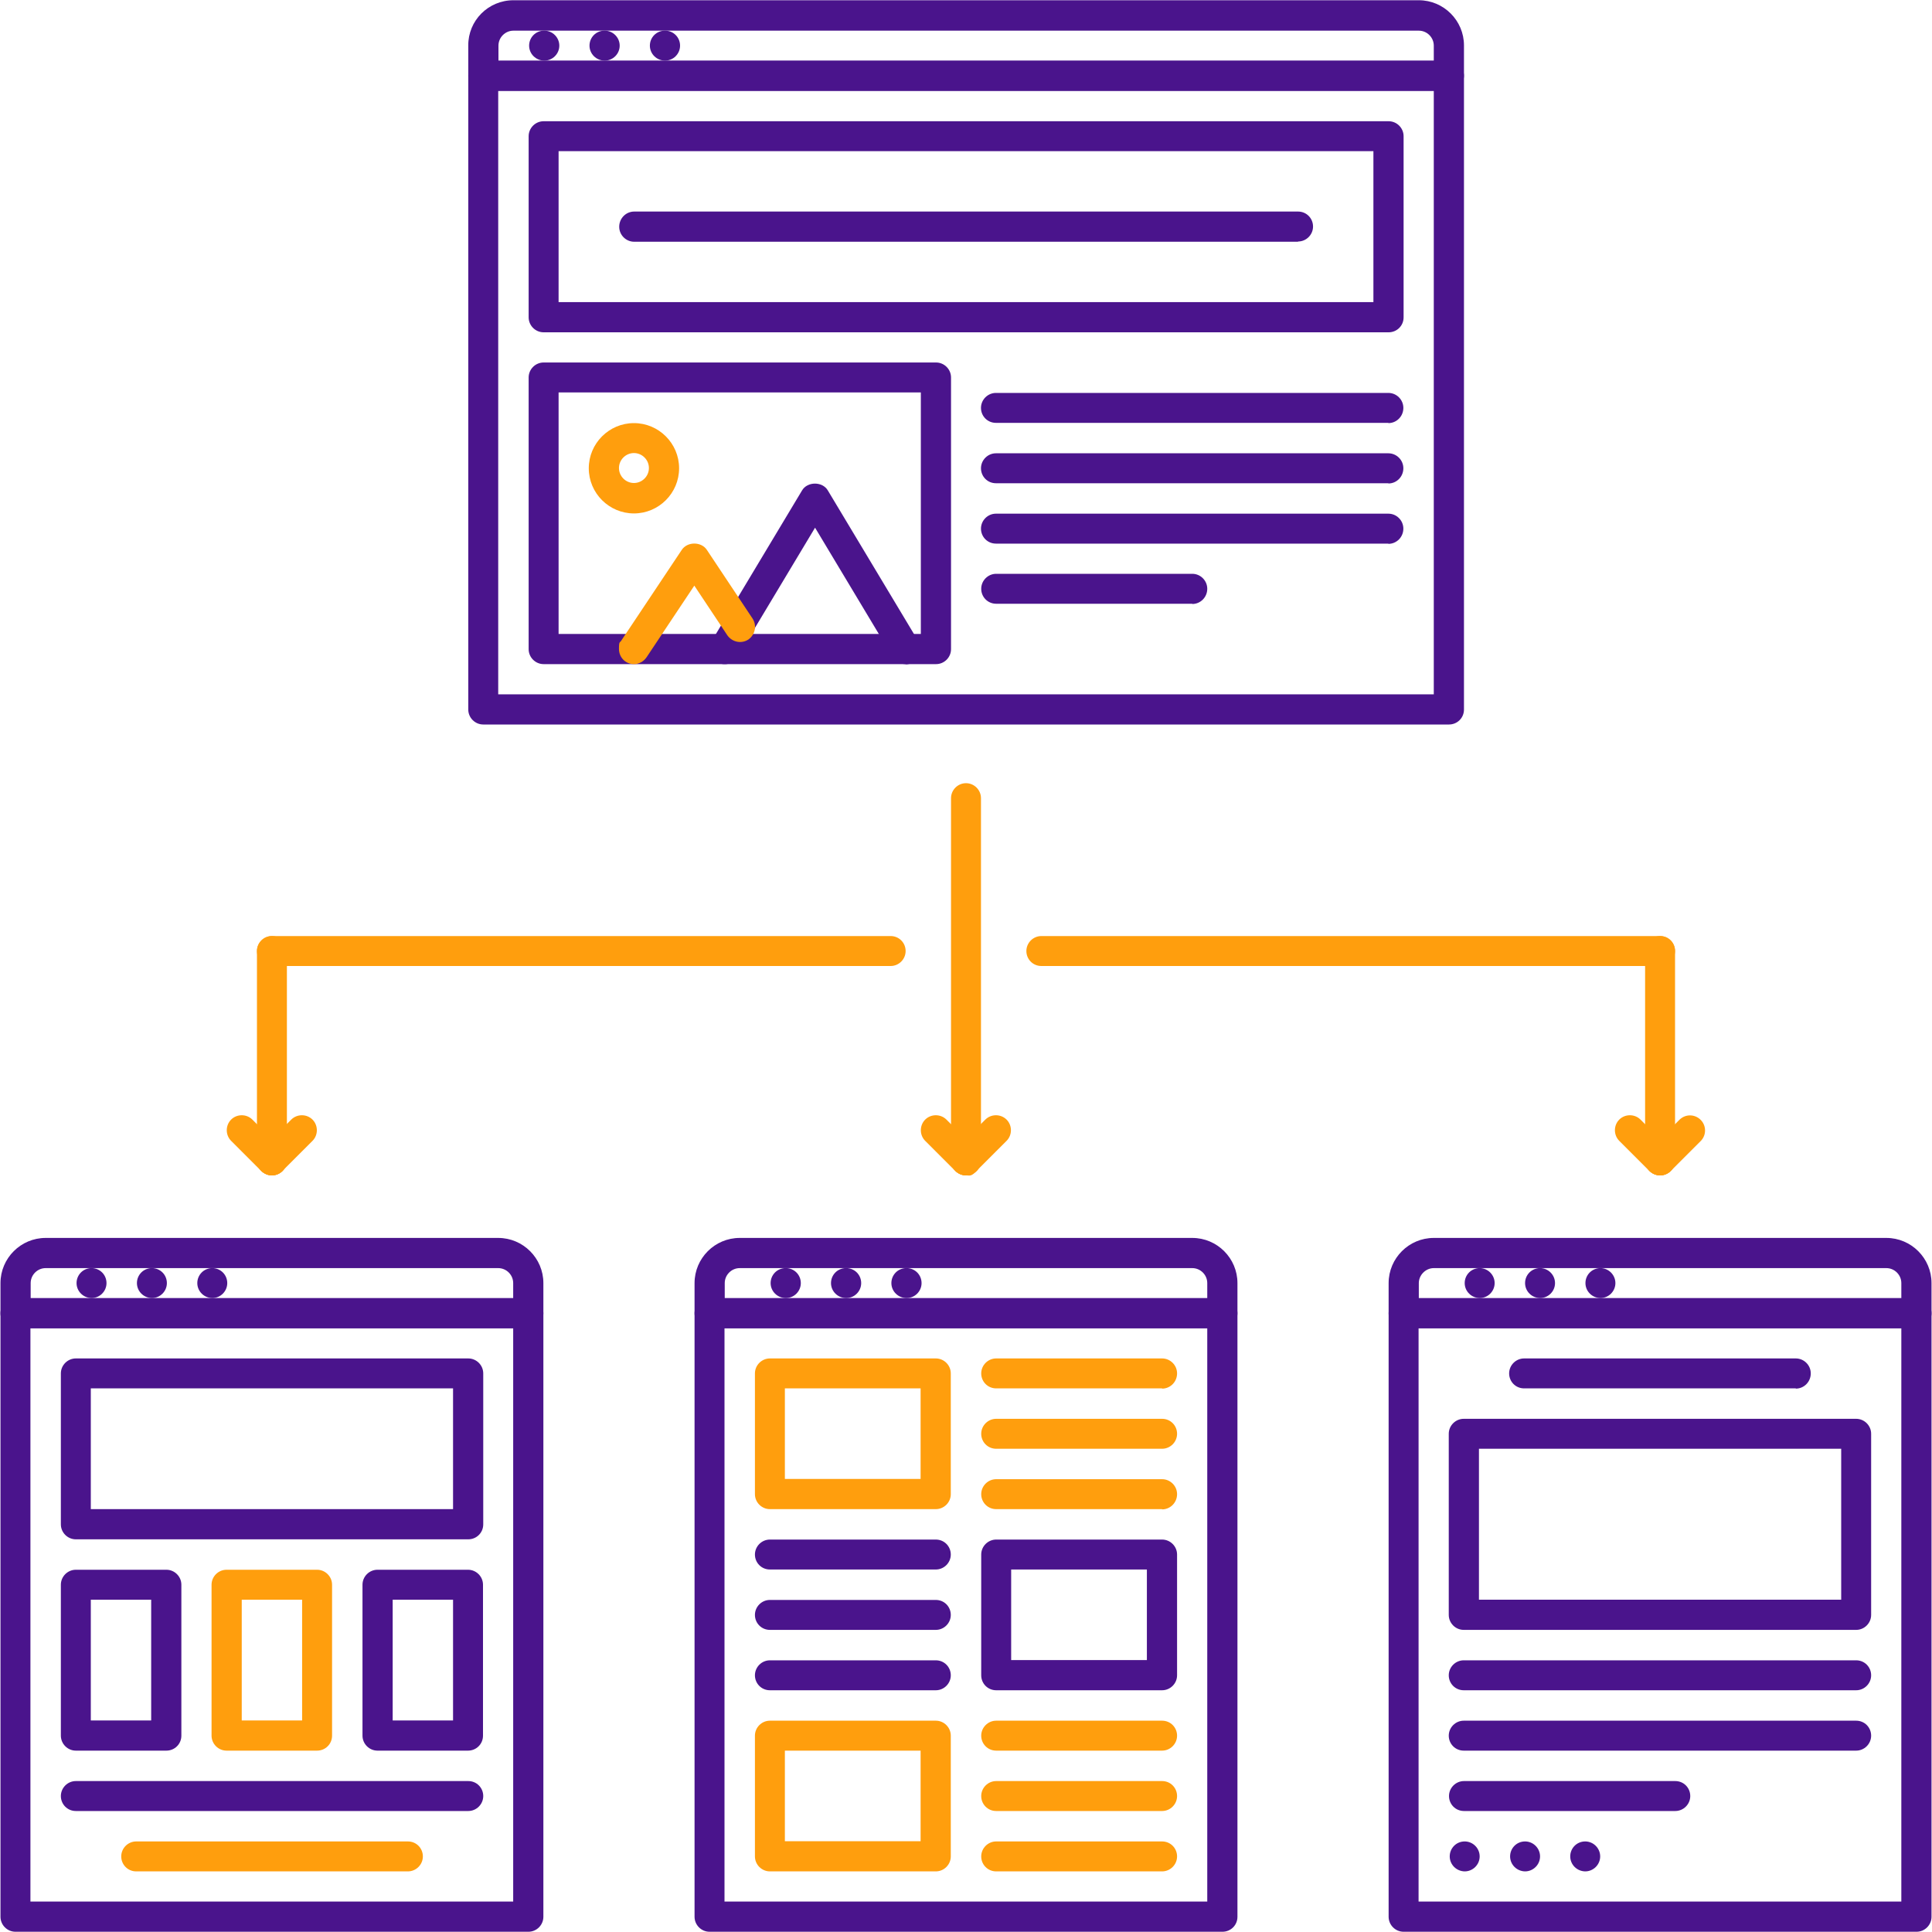
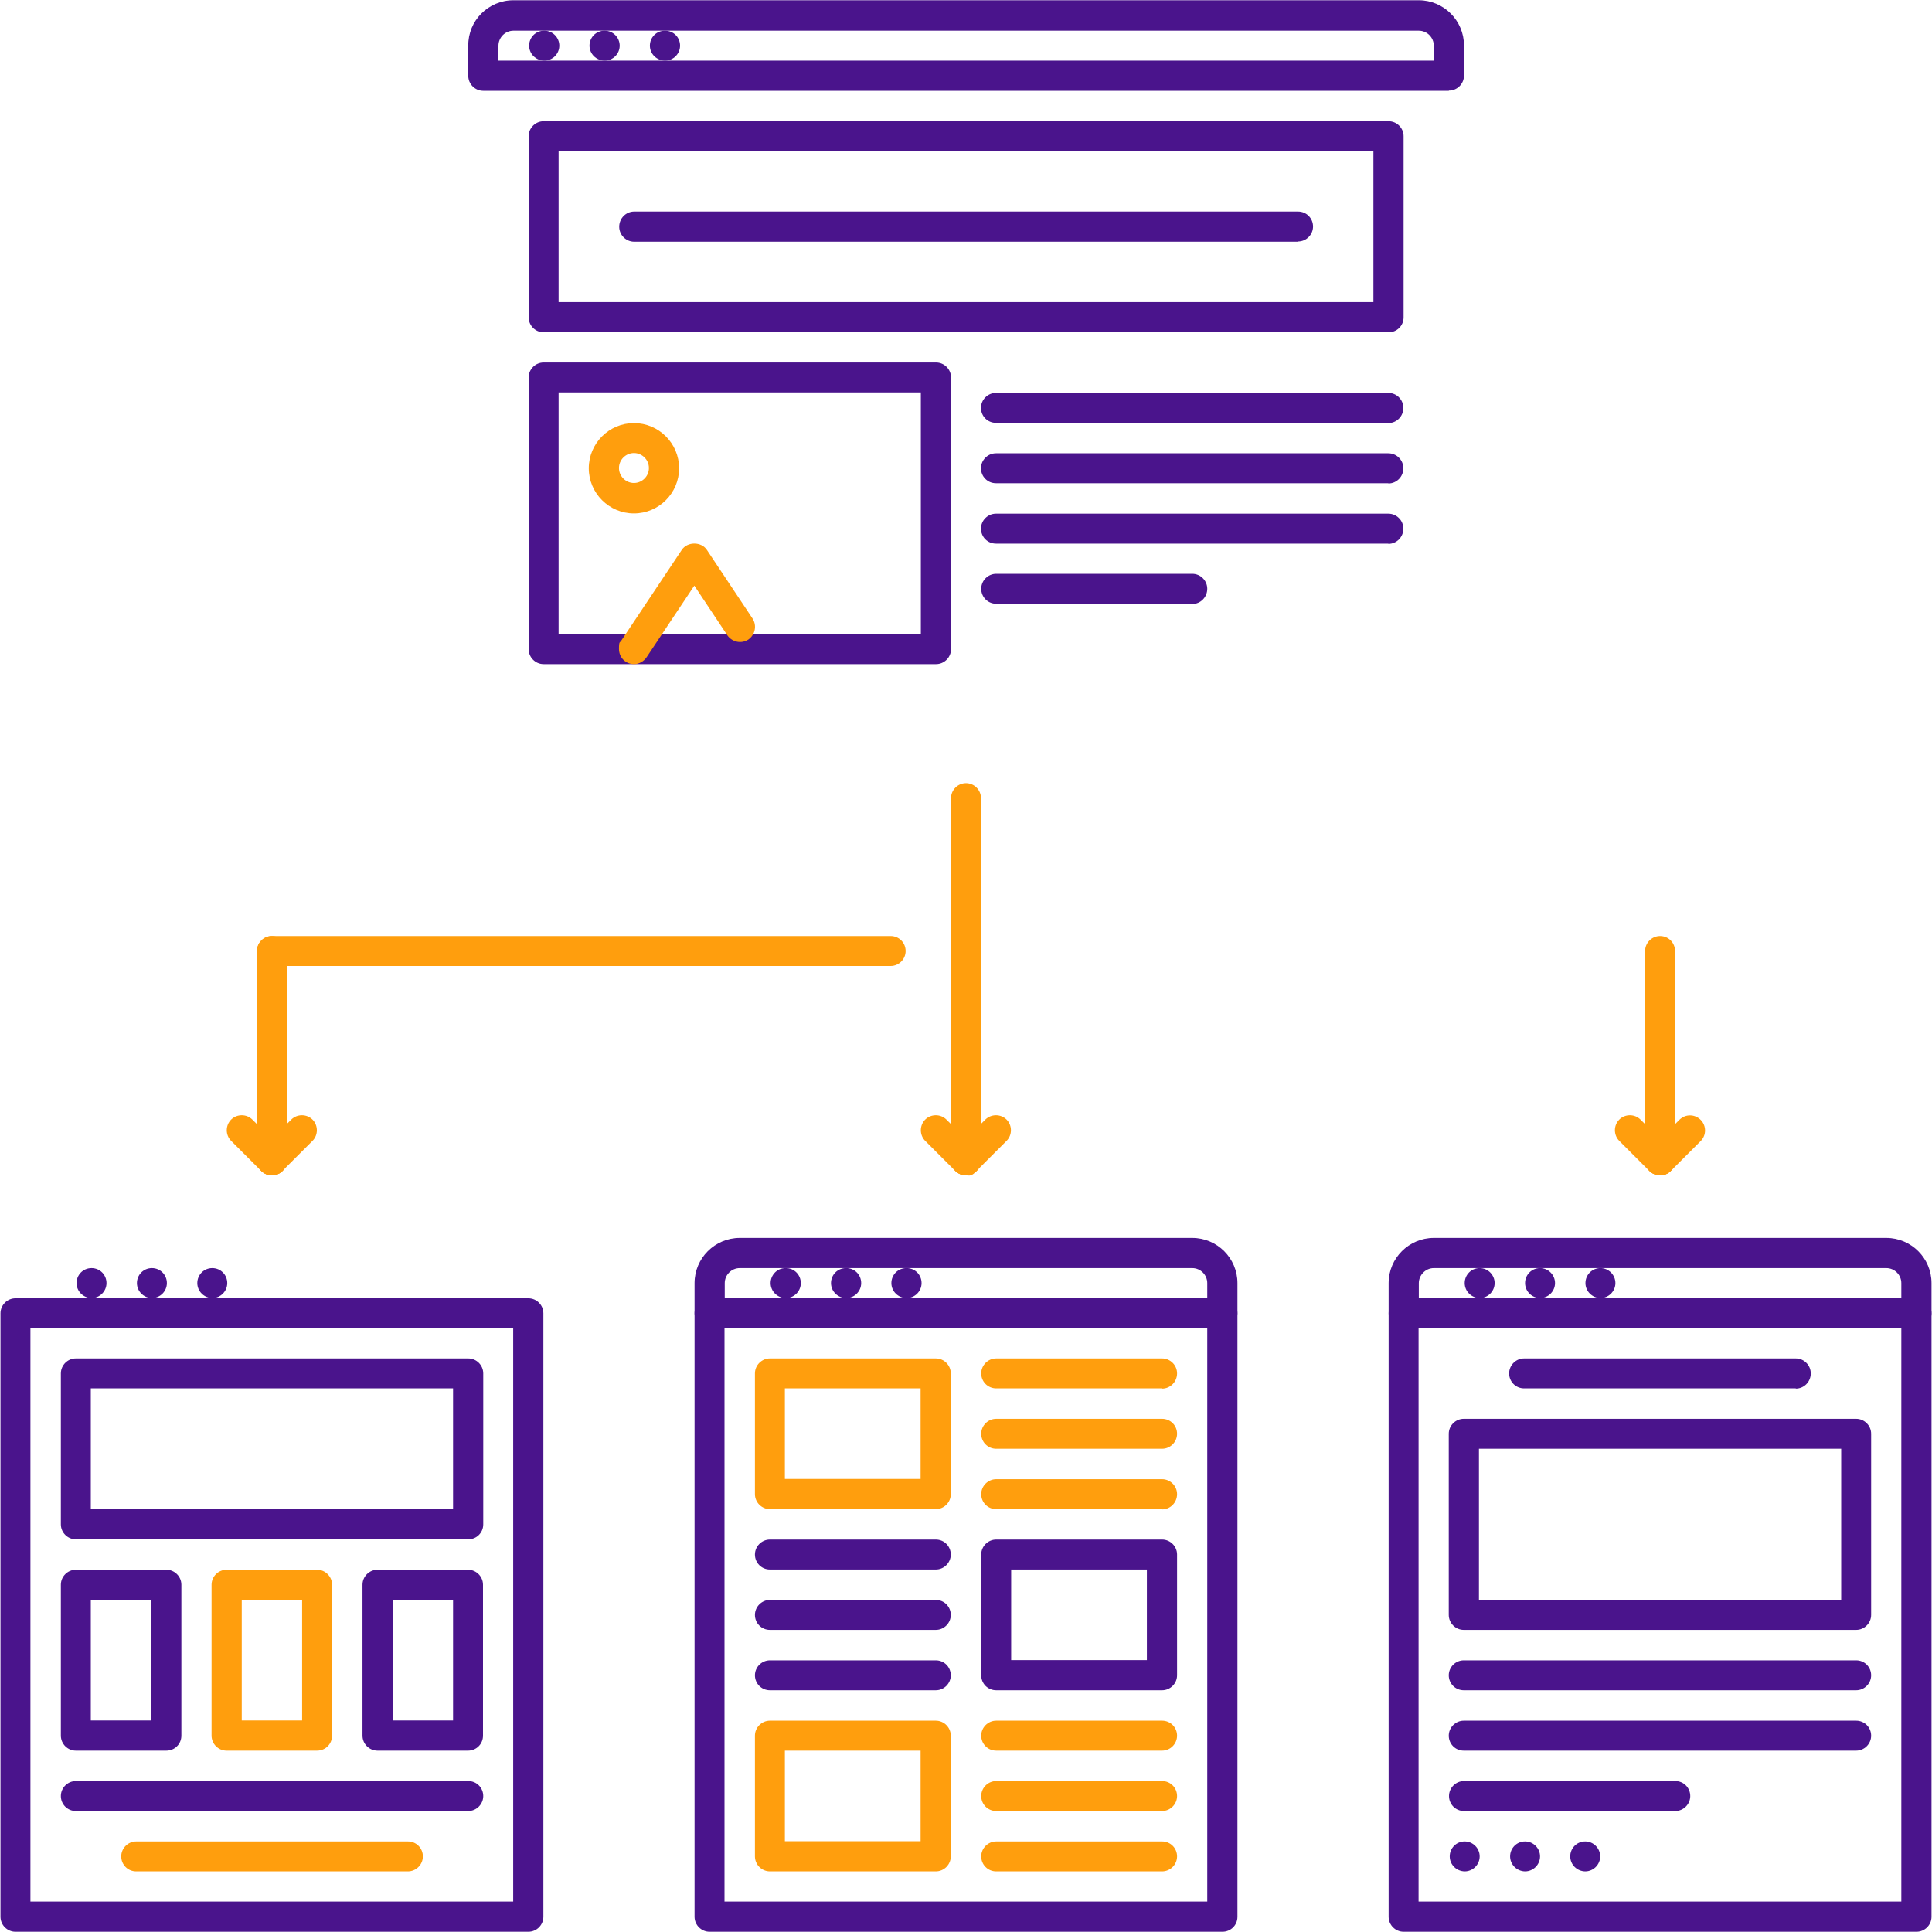
<svg xmlns="http://www.w3.org/2000/svg" id="Layer_1" data-name="Layer 1" viewBox="0 0 800 800">
  <defs>
    <style> .cls-1 { fill: #ff9e0d; } .cls-1, .cls-2 { stroke-width: 0px; } .cls-2 { fill: #4a148c; } </style>
  </defs>
  <path class="cls-2" d="M225.4,25.1c-3.5,0-6.3-2.8-6.3-6.2s2.7-6.2,6.2-6.2h.1c3.4,0,6.2,2.8,6.2,6.2s-2.8,6.2-6.2,6.2ZM250.4,25.1c-3.5,0-6.3-2.8-6.3-6.2s2.7-6.2,6.2-6.2h.1c3.4,0,6.2,2.8,6.2,6.2s-2.8,6.2-6.2,6.2h0ZM275.4,25.1c-3.5,0-6.3-2.8-6.3-6.2s2.7-6.2,6.2-6.2h.1c3.5,0,6.2,2.8,6.2,6.2s-2.8,6.2-6.2,6.2h0Z" />
  <path class="cls-2" d="M599.9,37.6H200.1c-3.4,0-6.2-2.8-6.2-6.2h0v-12.5c-.1-10.4,8.3-18.8,18.7-18.8h374.9c10.3,0,18.7,8.4,18.7,18.7v12.5c0,3.4-2.8,6.2-6.2,6.2h0ZM206.3,25.1h387.4v-6.2c0-3.4-2.8-6.2-6.2-6.2H212.6c-3.4,0-6.2,2.8-6.2,6.2v6.2h-.1Z" />
-   <path class="cls-2" d="M599.9,300H200.1c-3.4,0-6.2-2.8-6.2-6.2h0V31.4c0-3.4,2.8-6.2,6.2-6.2h399.9c3.4,0,6.2,2.8,6.2,6.2h0v262.4c0,3.5-2.8,6.2-6.2,6.2h0ZM206.3,287.5h387.4V37.6H206.3v249.9Z" />
  <path class="cls-2" d="M574.9,137.6H225.1c-3.4,0-6.2-2.8-6.2-6.2h0V56.4c0-3.4,2.8-6.2,6.2-6.2h349.9c3.4,0,6.2,2.8,6.2,6.2h0v75c0,3.5-2.8,6.2-6.2,6.2h0ZM231.3,125.1h337.4v-62.5H231.3v62.5Z" />
  <path class="cls-2" d="M537.5,100.1h-274.9c-3.4,0-6.2-2.8-6.2-6.2h0c0-3.5,2.8-6.3,6.2-6.3h274.9c3.5,0,6.2,2.8,6.2,6.2s-2.8,6.2-6.2,6.2h0ZM574.9,175.1h-162.5c-3.5,0-6.2-2.8-6.2-6.2s2.8-6.2,6.2-6.2h162.5c3.4,0,6.2,2.8,6.2,6.2h0c0,3.5-2.8,6.3-6.2,6.3h0ZM574.9,200.1h-162.5c-3.5,0-6.2-2.8-6.2-6.2s2.8-6.2,6.2-6.2h162.5c3.4,0,6.2,2.8,6.2,6.2h0c0,3.5-2.8,6.3-6.2,6.3h0ZM574.9,225.1h-162.5c-3.5,0-6.2-2.8-6.2-6.2s2.8-6.2,6.2-6.2h162.5c3.4,0,6.2,2.8,6.2,6.2h0c0,3.5-2.8,6.3-6.2,6.3h0ZM493.7,250h-81.2c-3.5,0-6.2-2.8-6.2-6.2s2.8-6.2,6.2-6.2h81.2c3.4,0,6.2,2.8,6.2,6.2h0c0,3.5-2.8,6.3-6.2,6.3h0ZM387.5,275h-162.4c-3.4,0-6.2-2.8-6.2-6.2h0v-112.5c0-3.4,2.8-6.2,6.2-6.2h162.5c3.4,0,6.2,2.8,6.2,6.2h0v112.5c0,3.4-2.8,6.2-6.2,6.2h-.1ZM231.3,262.5h150v-100h-150v100h0Z" />
-   <path class="cls-2" d="M375,275c-2.2,0-4.2-1.2-5.4-3l-32.1-53.5-32.1,53.5c-1.8,3-5.6,3.9-8.6,2.1s-3.9-5.6-2.2-8.5h0l37.5-62.5c2.2-3.8,8.5-3.8,10.7,0l37.5,62.5c1.8,2.9.8,6.8-2.1,8.6h0c-1,.6-2.1.9-3.2.9h0Z" />
  <path class="cls-1" d="M262.5,275c-3.5,0-6.2-2.8-6.2-6.3s.4-2.4,1-3.5l25-37.5c2.3-3.5,8.1-3.5,10.4,0l18.9,28.4c1.9,2.9,1.1,6.7-1.7,8.7-2.9,1.9-6.7,1.1-8.7-1.7l-13.7-20.6-19.8,29.7c-1.2,1.7-3.1,2.8-5.2,2.8h0ZM262.5,212.6c-10.3,0-18.7-8.4-18.7-18.7s8.4-18.7,18.7-18.7,18.7,8.4,18.7,18.7-8.4,18.7-18.7,18.7ZM262.5,187.6c-3.4,0-6.2,2.8-6.2,6.2s2.8,6.2,6.2,6.2,6.2-2.8,6.2-6.2-2.8-6.2-6.2-6.2ZM400,486.7c-3.4,0-6.2-2.8-6.2-6.2h0v-150c0-3.4,2.8-6.2,6.2-6.2h0c3.4,0,6.2,2.8,6.2,6.2h0v150c0,3.4-2.8,6.2-6.2,6.2h0Z" />
  <path class="cls-1" d="M400,486.7c-3.4,0-6.2-2.8-6.3-6.2,0-1.7.7-3.3,1.8-4.4l12.5-12.5c2.4-2.4,6.4-2.4,8.8,0s2.4,6.4,0,8.8h0l-12.5,12.5c-1.2,1.2-2.8,1.8-4.4,1.8h.1Z" />
  <path class="cls-1" d="M400,486.7c-1.7,0-3.2-.7-4.4-1.8l-12.5-12.5c-2.4-2.4-2.4-6.4,0-8.8s6.4-2.4,8.8,0l12.5,12.5c2.4,2.4,2.4,6.4,0,8.8s-2.8,1.8-4.4,1.8h0Z" />
  <path class="cls-1" d="M112.6,486.7c-3.4,0-6.2-2.8-6.2-6.2h0v-86.7c0-3.4,2.8-6.2,6.2-6.2h0c3.4,0,6.2,2.8,6.2,6.2h0v86.7c0,3.4-2.8,6.2-6.2,6.2h0Z" />
  <path class="cls-1" d="M112.6,486.7c-3.4,0-6.2-2.8-6.3-6.2,0-1.7.7-3.3,1.8-4.4l12.5-12.5c2.4-2.4,6.4-2.4,8.8,0s2.4,6.4,0,8.8l-12.5,12.5c-1.2,1.2-2.8,1.8-4.4,1.8h.1Z" />
  <path class="cls-1" d="M112.6,486.7c-1.7,0-3.2-.7-4.4-1.8l-12.5-12.5c-2.4-2.4-2.4-6.4,0-8.8s6.4-2.4,8.8,0l12.5,12.5c2.4,2.4,2.4,6.4,0,8.8-1.2,1.2-2.8,1.8-4.4,1.8h0Z" />
  <path class="cls-2" d="M325.4,537.5c-3.5,0-6.3-2.8-6.3-6.2s2.7-6.2,6.2-6.2h.1c3.5,0,6.2,2.8,6.2,6.2s-2.8,6.2-6.2,6.2h0ZM350.4,537.5c-3.5,0-6.3-2.8-6.3-6.2s2.7-6.2,6.2-6.2h.1c3.5,0,6.2,2.8,6.2,6.2s-2.8,6.2-6.2,6.2h0ZM375.4,537.5c-3.5,0-6.3-2.8-6.3-6.2s2.7-6.2,6.2-6.2h.1c3.5,0,6.2,2.8,6.2,6.2s-2.8,6.2-6.2,6.2h0Z" />
  <path class="cls-2" d="M506.2,550h-212.4c-3.4,0-6.2-2.8-6.2-6.2h0v-12.5c0-10.3,8.4-18.7,18.7-18.7h187.4c10.3,0,18.7,8.4,18.7,18.7v12.5c0,3.5-2.8,6.2-6.2,6.2ZM300,537.5h199.9v-6.2c0-3.4-2.8-6.2-6.2-6.2h-187.4c-3.4,0-6.2,2.8-6.2,6.2v6.2h0Z" />
-   <path class="cls-2" d="M506.2,799.9h-212.4c-3.4,0-6.2-2.8-6.2-6.2h0v-249.9c0-3.4,2.8-6.2,6.2-6.2h212.4c3.5,0,6.2,2.8,6.2,6.2v249.9c0,3.5-2.8,6.2-6.2,6.2h0ZM300,787.4h199.9v-237.4h-199.9v237.4Z" />
+   <path class="cls-2" d="M506.2,799.9h-212.4c-3.4,0-6.2-2.8-6.2-6.2v-249.9c0-3.4,2.8-6.2,6.2-6.2h212.4c3.5,0,6.2,2.8,6.2,6.2v249.9c0,3.5-2.8,6.2-6.2,6.2h0ZM300,787.4h199.9v-237.4h-199.9v237.4Z" />
  <path class="cls-1" d="M387.5,624.9h-68.7c-3.4,0-6.2-2.8-6.2-6.2h0v-50c0-3.4,2.8-6.2,6.2-6.2h68.7c3.4,0,6.2,2.8,6.2,6.2h0v50c0,3.4-2.8,6.2-6.2,6.2h0ZM325,612.4h56.2v-37.5h-56.2v37.5h0ZM481.2,574.9h-68.7c-3.5,0-6.2-2.8-6.2-6.2s2.8-6.2,6.2-6.2h68.7c3.4,0,6.2,2.8,6.2,6.2h0c0,3.5-2.8,6.3-6.2,6.3h0ZM481.2,599.9h-68.7c-3.5,0-6.2-2.8-6.2-6.2s2.8-6.2,6.2-6.2h68.7c3.5,0,6.2,2.8,6.2,6.2s-2.8,6.2-6.2,6.2ZM481.2,624.9h-68.7c-3.5,0-6.2-2.8-6.2-6.2s2.8-6.2,6.2-6.2h68.7c3.4,0,6.2,2.8,6.2,6.2h0c0,3.5-2.8,6.3-6.2,6.3h0Z" />
  <path class="cls-2" d="M481.2,699.9h-68.7c-3.5,0-6.2-2.8-6.2-6.2v-50c0-3.4,2.8-6.2,6.2-6.2h68.7c3.4,0,6.2,2.8,6.2,6.2h0v50c0,3.4-2.8,6.2-6.2,6.2h0ZM418.7,687.4h56.2v-37.5h-56.2v37.5ZM387.5,649.9h-68.7c-3.5,0-6.2-2.8-6.2-6.2s2.8-6.2,6.2-6.2h68.7c3.5,0,6.2,2.8,6.2,6.2s-2.8,6.2-6.2,6.2h0ZM387.5,674.9h-68.7c-3.5,0-6.2-2.8-6.2-6.2s2.8-6.2,6.2-6.2h68.7c3.5,0,6.2,2.8,6.2,6.2s-2.8,6.2-6.2,6.2h0ZM387.5,699.9h-68.7c-3.5,0-6.2-2.8-6.2-6.2s2.8-6.2,6.2-6.2h68.7c3.5,0,6.2,2.8,6.2,6.2s-2.8,6.2-6.2,6.2h0Z" />
  <path class="cls-1" d="M387.5,774.9h-68.7c-3.4,0-6.2-2.8-6.2-6.2h0v-50c0-3.4,2.8-6.2,6.2-6.2h68.7c3.4,0,6.2,2.8,6.2,6.2h0v50c0,3.4-2.8,6.2-6.2,6.2h0ZM325,762.4h56.2v-37.5h-56.2v37.5h0ZM481.2,724.9h-68.7c-3.5,0-6.2-2.8-6.2-6.2s2.8-6.2,6.2-6.2h68.7c3.5,0,6.2,2.8,6.2,6.2s-2.8,6.2-6.2,6.2ZM481.2,749.9h-68.7c-3.5,0-6.2-2.8-6.2-6.2s2.8-6.2,6.2-6.2h68.7c3.5,0,6.2,2.8,6.2,6.2s-2.8,6.2-6.2,6.2ZM481.2,774.9h-68.7c-3.5,0-6.2-2.8-6.2-6.2s2.8-6.2,6.2-6.2h68.7c3.5,0,6.2,2.8,6.2,6.2s-2.8,6.2-6.2,6.2Z" />
  <path class="cls-2" d="M38,537.5c-3.5,0-6.3-2.8-6.3-6.2s2.7-6.2,6.2-6.2h0c3.5,0,6.2,2.8,6.2,6.2s-2.8,6.2-6.2,6.2Z" />
  <path class="cls-2" d="M63,537.5c-3.5,0-6.3-2.8-6.3-6.2s2.7-6.2,6.2-6.2h0c3.5,0,6.2,2.8,6.2,6.2s-2.8,6.2-6.2,6.2Z" />
  <path class="cls-2" d="M88,537.5c-3.5,0-6.3-2.8-6.3-6.2s2.7-6.2,6.2-6.2h0c3.5,0,6.2,2.8,6.2,6.2s-2.8,6.2-6.2,6.2Z" />
-   <path class="cls-2" d="M218.8,550H6.4c-3.4,0-6.2-2.8-6.2-6.2H.2v-12.5c0-10.3,8.4-18.7,18.7-18.7h187.4c10.3,0,18.7,8.4,18.7,18.7v12.5c0,3.4-2.8,6.2-6.2,6.2h0ZM12.6,537.5h199.9v-6.2c0-3.4-2.8-6.2-6.2-6.2H18.9c-3.4,0-6.2,2.8-6.2,6.2v6.2h0Z" />
  <path class="cls-2" d="M218.8,799.9H6.4c-3.4,0-6.2-2.8-6.2-6.2H.2v-249.9c0-3.4,2.8-6.2,6.2-6.2h212.4c3.4,0,6.2,2.8,6.2,6.2h0v249.9c0,3.4-2.8,6.2-6.2,6.2h0ZM12.6,787.4h199.9v-237.4H12.6v237.4h0Z" />
  <path class="cls-2" d="M193.8,637.4H31.4c-3.4,0-6.2-2.8-6.2-6.2h0v-62.5c0-3.4,2.8-6.2,6.2-6.2h162.5c3.4,0,6.2,2.8,6.2,6.2h0v62.5c0,3.5-2.8,6.2-6.2,6.2h0ZM37.6,624.9h150v-50H37.6v50Z" />
  <path class="cls-2" d="M68.9,724.9H31.4c-3.4,0-6.2-2.8-6.2-6.2h0v-62.5c0-3.4,2.8-6.2,6.2-6.2h37.5c3.4,0,6.2,2.8,6.2,6.2h0v62.5c0,3.5-2.8,6.2-6.2,6.2h0ZM37.6,712.4h25v-50h-25v50Z" />
  <path class="cls-1" d="M131.3,724.9h-37.5c-3.4,0-6.2-2.8-6.2-6.2h0v-62.5c0-3.4,2.8-6.2,6.2-6.2h37.5c3.4,0,6.2,2.8,6.2,6.2h0v62.5c0,3.5-2.8,6.2-6.2,6.2h0ZM100.1,712.4h25v-50h-25v50h0Z" />
  <path class="cls-2" d="M193.8,724.9h-37.5c-3.4,0-6.2-2.8-6.2-6.2h0v-62.5c0-3.4,2.8-6.2,6.2-6.2h37.5c3.4,0,6.2,2.8,6.2,6.2h0v62.5c0,3.5-2.8,6.2-6.2,6.2h0ZM162.6,712.4h25v-50h-25v50Z" />
  <path class="cls-2" d="M193.8,749.9H31.4c-3.5,0-6.2-2.8-6.2-6.2s2.8-6.2,6.2-6.2h162.5c3.5,0,6.2,2.8,6.2,6.2s-2.8,6.2-6.2,6.2h0Z" />
  <path class="cls-1" d="M168.8,774.9H56.4c-3.5,0-6.2-2.8-6.2-6.2s2.8-6.2,6.2-6.2h112.5c3.5,0,6.2,2.8,6.2,6.2s-2.8,6.2-6.2,6.2h0Z" />
  <path class="cls-2" d="M606.6,774.9c-3.5,0-6.3-2.8-6.3-6.2s2.7-6.2,6.2-6.2h0c3.4,0,6.2,2.8,6.2,6.2s-2.8,6.2-6.2,6.2ZM631.6,774.9c-3.5,0-6.3-2.8-6.3-6.2s2.7-6.2,6.2-6.2h0c3.4,0,6.2,2.8,6.2,6.2s-2.8,6.2-6.2,6.2ZM656.5,774.9c-3.5,0-6.3-2.8-6.3-6.2s2.7-6.2,6.2-6.2h0c3.4,0,6.2,2.8,6.2,6.2s-2.8,6.2-6.2,6.2ZM612.8,537.5c-3.5,0-6.3-2.8-6.3-6.2s2.7-6.2,6.2-6.2h0c3.4,0,6.2,2.8,6.2,6.2s-2.8,6.2-6.2,6.2ZM637.8,537.5c-3.5,0-6.3-2.8-6.3-6.2s2.7-6.2,6.2-6.2h0c3.4,0,6.2,2.8,6.2,6.2s-2.8,6.2-6.2,6.2ZM662.8,537.5c-3.5,0-6.3-2.8-6.3-6.2s2.7-6.2,6.2-6.2h0c3.4,0,6.2,2.8,6.2,6.2s-2.8,6.2-6.2,6.2Z" />
  <path class="cls-2" d="M793.6,550h-212.4c-3.4,0-6.2-2.8-6.2-6.2h0v-12.5c0-10.3,8.4-18.7,18.7-18.7h187.4c10.3,0,18.7,8.4,18.7,18.7v12.5c0,3.4-2.8,6.2-6.2,6.2h0ZM587.4,537.5h199.9v-6.2c0-3.4-2.8-6.2-6.2-6.2h-187.4c-3.4,0-6.2,2.9-6.2,6.2v6.2h-.1Z" />
  <path class="cls-2" d="M793.6,799.9h-212.4c-3.4,0-6.2-2.8-6.2-6.2h0v-249.9c0-3.4,2.8-6.2,6.2-6.2h212.4c3.4,0,6.2,2.8,6.2,6.2h0v249.9c0,3.4-2.8,6.2-6.2,6.2h0ZM587.4,787.4h199.9v-237.4h-199.9v237.4Z" />
  <path class="cls-2" d="M768.6,674.9h-162.5c-3.4,0-6.2-2.8-6.2-6.2h0v-75c0-3.4,2.8-6.2,6.2-6.2h162.5c3.4,0,6.2,2.8,6.2,6.2h0v75c0,3.4-2.8,6.2-6.2,6.2h0ZM612.4,662.4h150v-62.5h-150v62.5ZM743.6,574.9h-112.5c-3.5,0-6.2-2.8-6.2-6.2s2.8-6.2,6.2-6.2h112.5c3.4,0,6.2,2.8,6.2,6.2h0c0,3.5-2.8,6.3-6.2,6.3h0ZM768.6,699.9h-162.5c-3.5,0-6.2-2.8-6.2-6.2s2.8-6.2,6.2-6.2h162.5c3.5,0,6.2,2.8,6.2,6.2s-2.8,6.2-6.2,6.2ZM768.6,724.9h-162.5c-3.5,0-6.2-2.8-6.2-6.2s2.8-6.2,6.2-6.2h162.5c3.5,0,6.2,2.8,6.2,6.2s-2.8,6.2-6.2,6.2Z" />
  <path class="cls-2" d="M693.7,749.9h-87.5c-3.5,0-6.2-2.8-6.2-6.2s2.8-6.2,6.2-6.2h87.5c3.5,0,6.2,2.8,6.2,6.2s-2.8,6.2-6.2,6.2Z" />
  <path class="cls-1" d="M368.8,400H112.6c-3.5,0-6.2-2.8-6.2-6.2s2.8-6.2,6.2-6.2h256.2c3.5,0,6.2,2.8,6.2,6.2s-2.8,6.2-6.2,6.2h0Z" />
  <path class="cls-1" d="M687.4,486.7c-3.4,0-6.2-2.8-6.2-6.2h0v-86.7c0-3.4,2.8-6.2,6.2-6.2h0c3.5,0,6.2,2.8,6.2,6.2v86.7c0,3.4-2.8,6.2-6.2,6.2h0Z" />
  <path class="cls-1" d="M687.4,486.7c-1.7,0-3.2-.7-4.4-1.8l-12.5-12.5c-2.4-2.4-2.4-6.4,0-8.8s6.4-2.4,8.8,0l12.5,12.5c2.4,2.4,2.4,6.4,0,8.8-1.2,1.2-2.8,1.8-4.4,1.8h0Z" />
  <path class="cls-1" d="M687.4,486.7c-3.4,0-6.2-2.8-6.2-6.2s.7-3.3,1.8-4.4l12.5-12.5c2.5-2.4,6.4-2.3,8.8.2,2.3,2.4,2.3,6.2,0,8.6l-12.5,12.5c-1.2,1.2-2.8,1.8-4.4,1.8h0Z" />
-   <path class="cls-1" d="M687.4,400h-256.2c-3.5,0-6.2-2.8-6.2-6.2s2.8-6.2,6.2-6.2h256.2c3.5,0,6.2,2.8,6.2,6.2s-2.8,6.2-6.2,6.2Z" />
</svg>